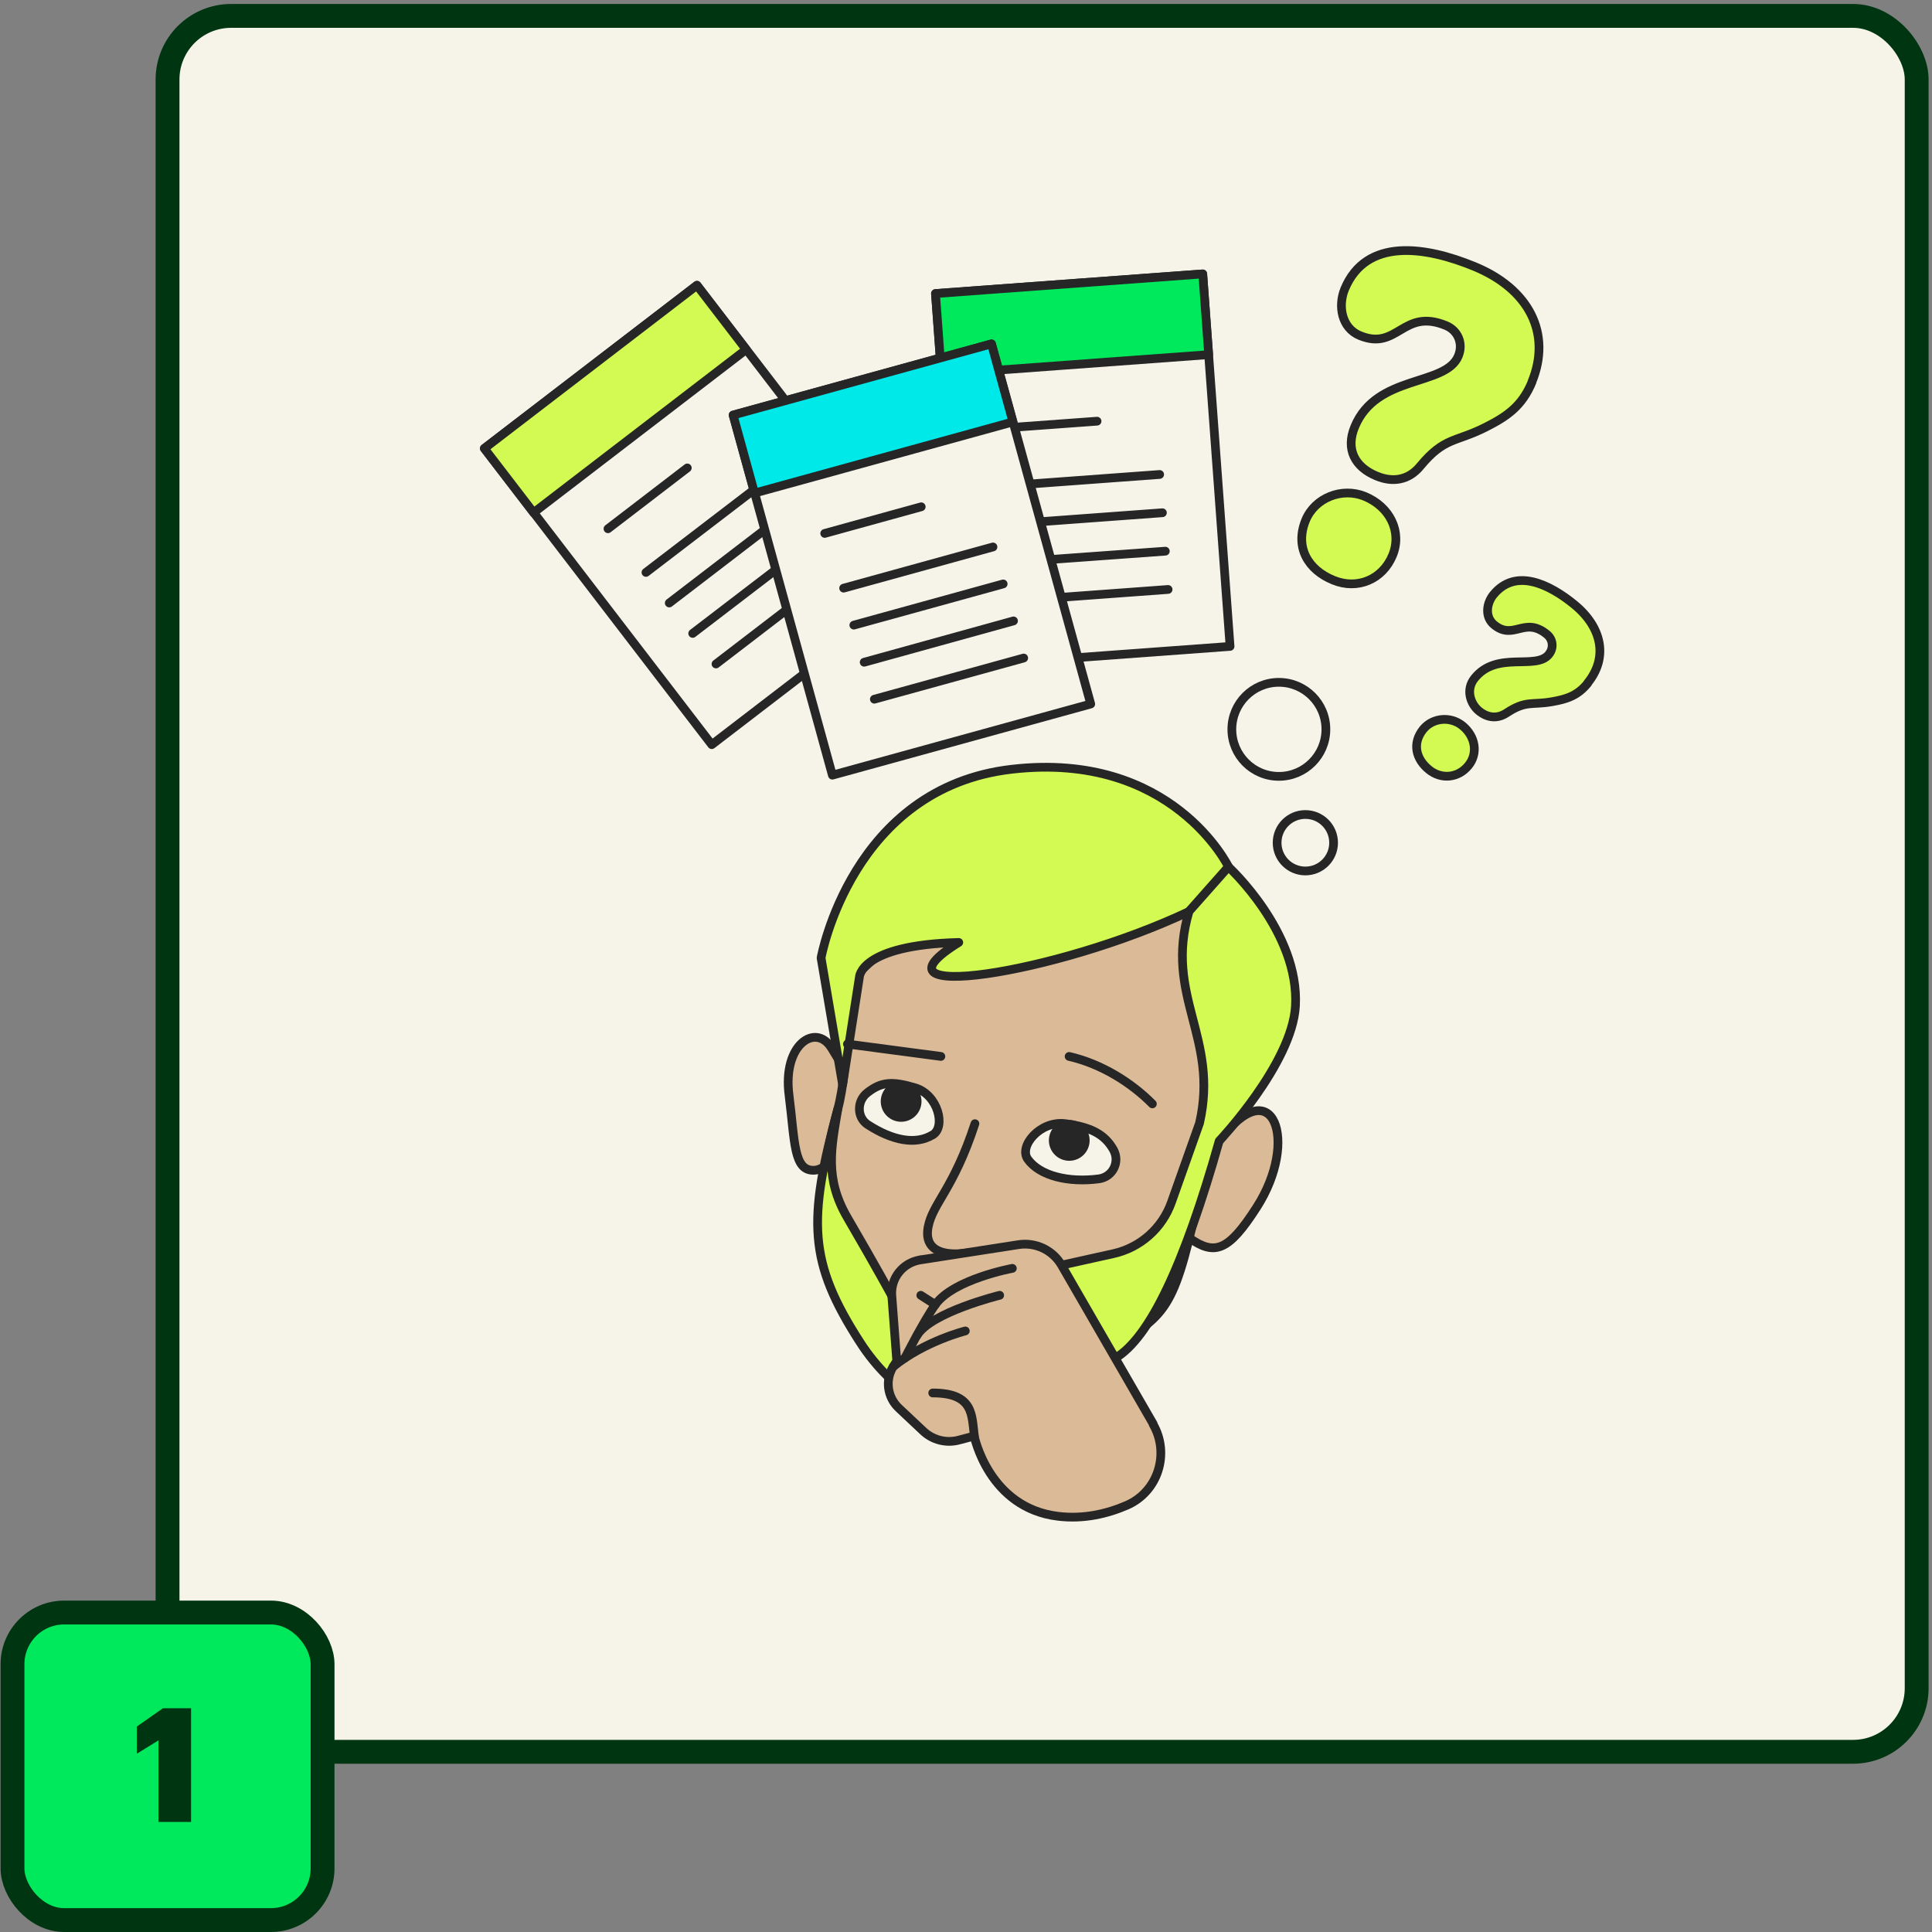
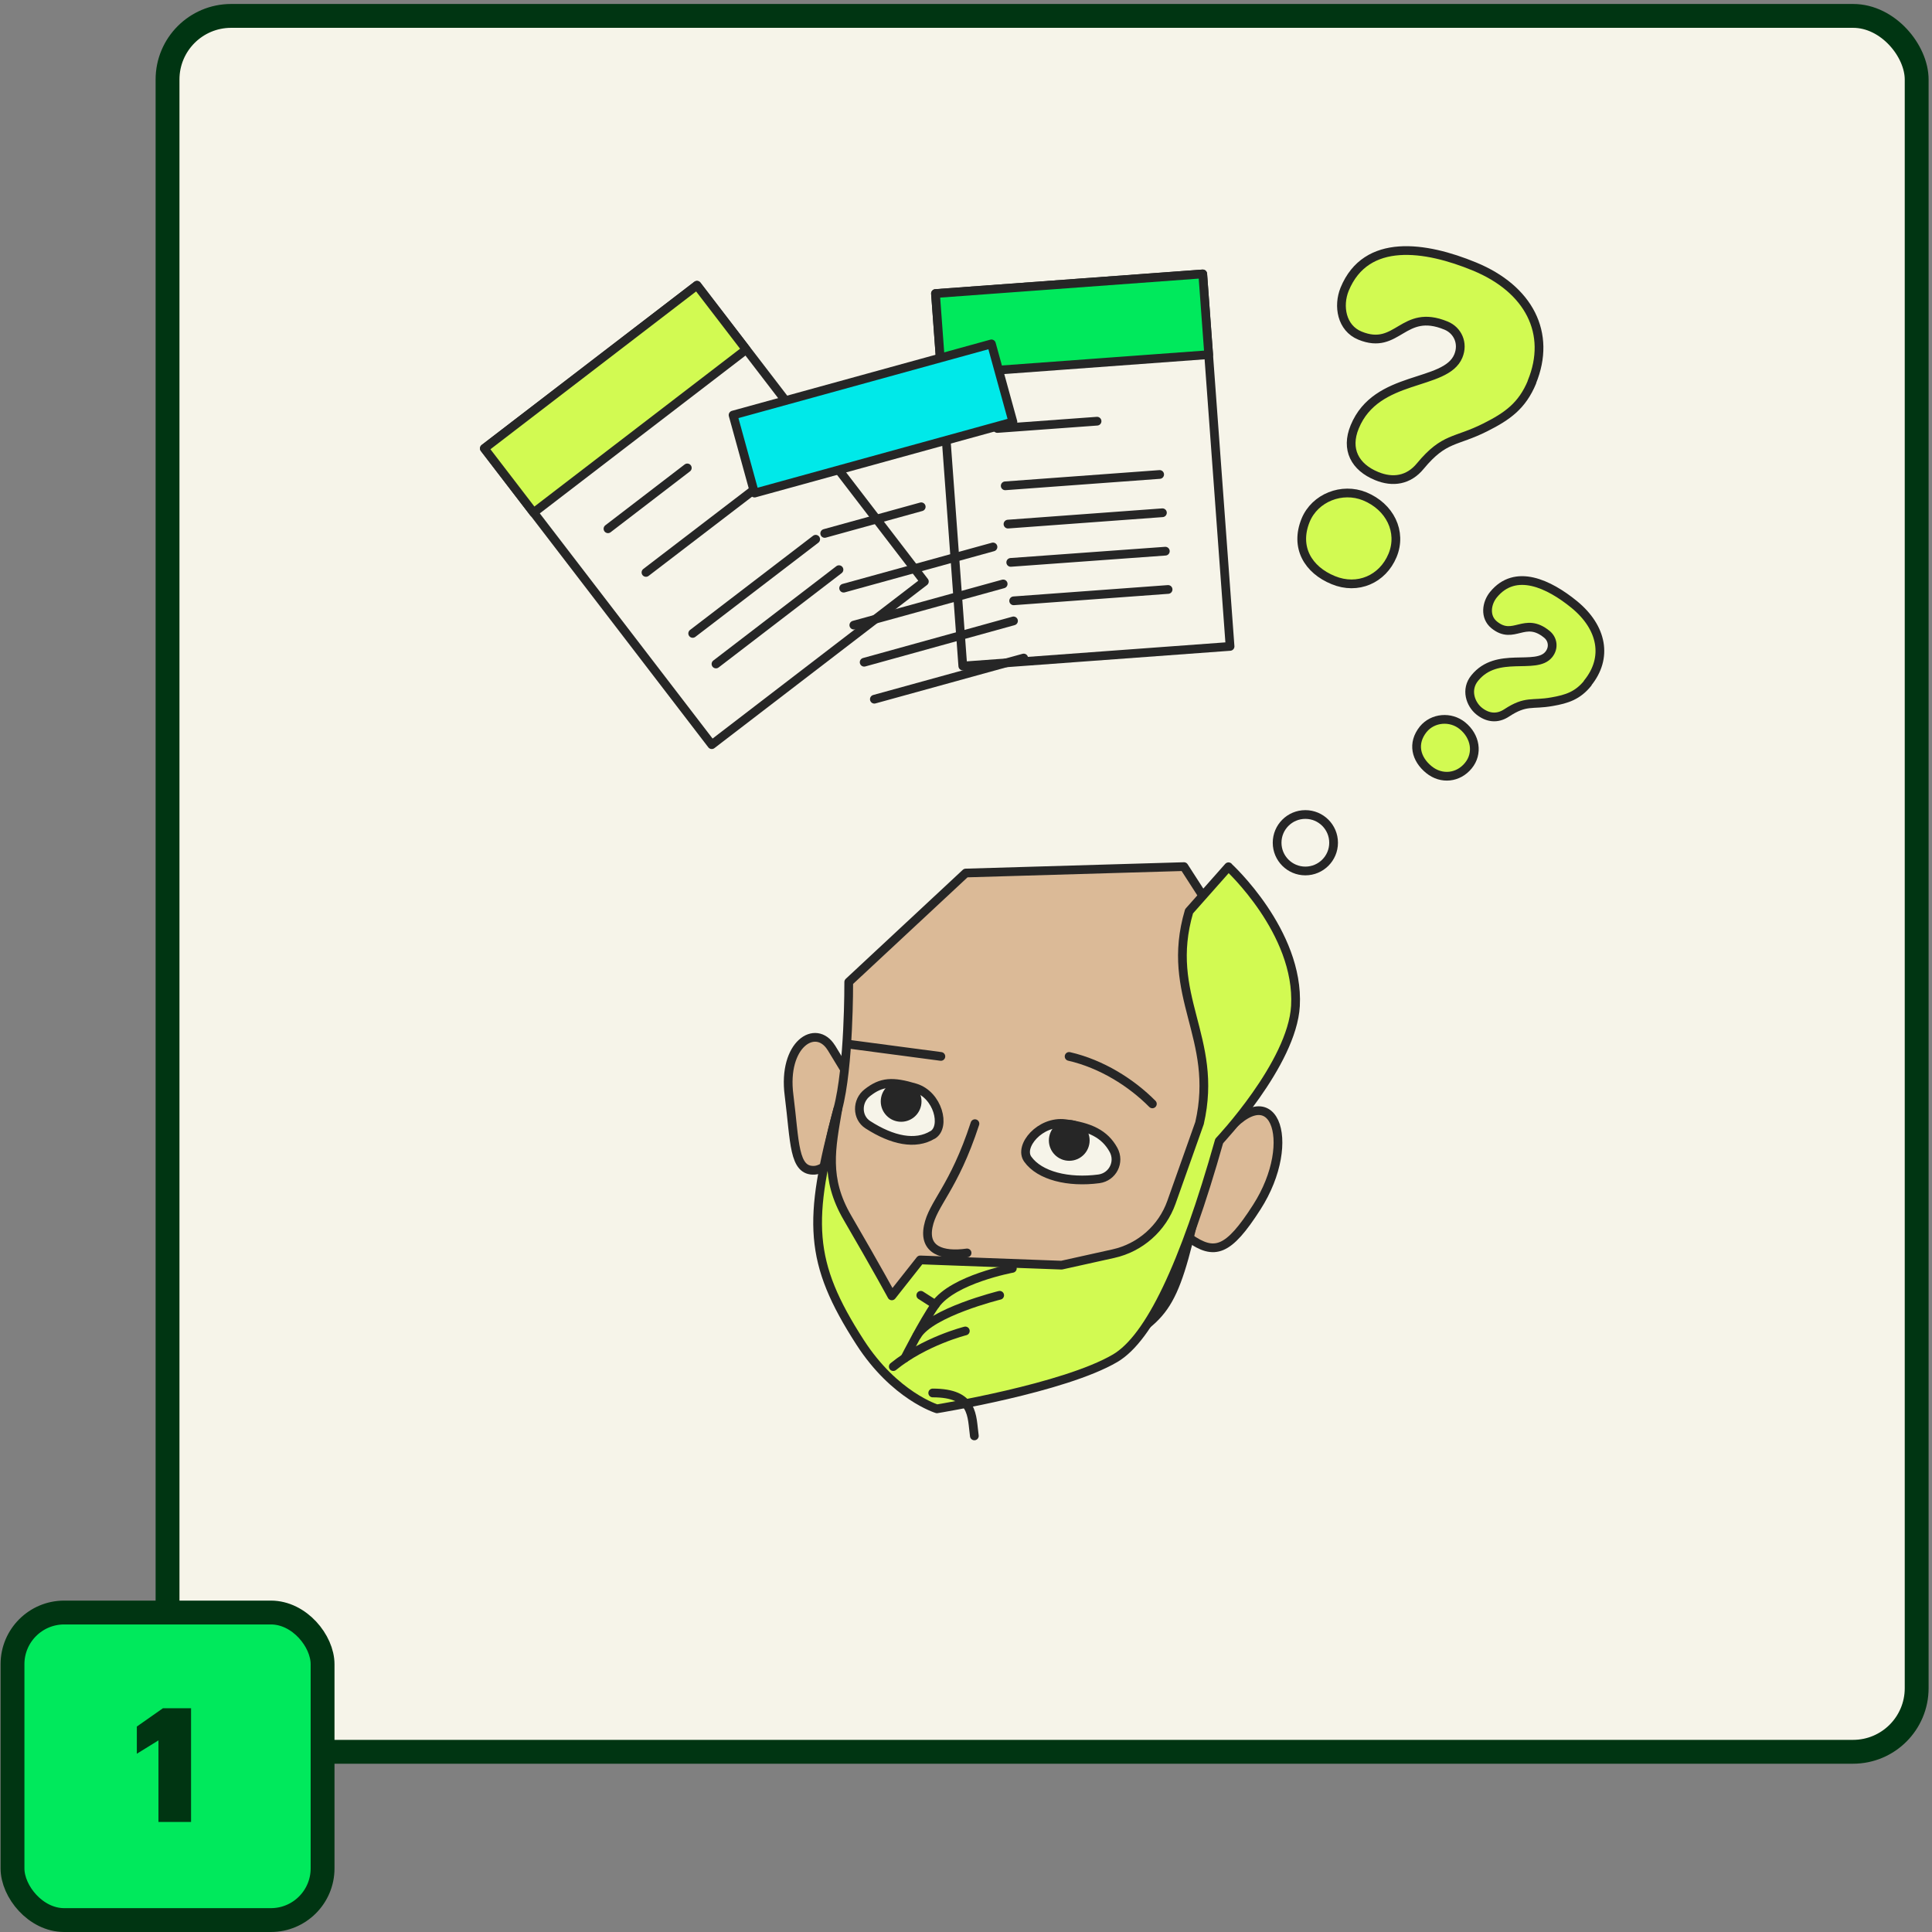
<svg xmlns="http://www.w3.org/2000/svg" width="243" height="243" viewBox="0 0 243 243" fill="none">
  <rect x="0" y="0" width="243" height="243" fill="#808080" stroke="none" />
  <rect x="21.072" y="2" width="220" height="218.334" rx="8" fill="#F6F4E9" />
  <rect x="21.072" y="2" width="220" height="218.334" rx="8" stroke="#003512" stroke-width="3" />
  <path d="M151.272 34.449L117.657 36.917L121.097 83.77L154.712 81.302L151.272 34.449Z" fill="#F6F4E9" stroke="#262626" stroke-width="1.098" stroke-linecap="round" stroke-linejoin="round" />
  <path d="M151.279 34.455L117.664 36.924L118.41 47.076L152.025 44.607L151.279 34.455Z" fill="#00E95C" stroke="#262626" stroke-width="1.098" stroke-linecap="round" stroke-linejoin="round" />
  <path d="M125.443 53.892L137.984 52.976" stroke="#262626" stroke-width="1.098" stroke-linecap="round" stroke-linejoin="round" />
  <path d="M126.432 61.105L145.857 59.677" stroke="#262626" stroke-width="1.098" stroke-linecap="round" stroke-linejoin="round" />
  <path d="M126.78 65.92L146.205 64.492" stroke="#262626" stroke-width="1.098" stroke-linecap="round" stroke-linejoin="round" />
  <path d="M127.127 70.735L146.571 69.325" stroke="#262626" stroke-width="1.098" stroke-linecap="round" stroke-linejoin="round" />
  <path d="M127.494 75.568L146.919 74.14" stroke="#262626" stroke-width="1.098" stroke-linecap="round" stroke-linejoin="round" />
  <path d="M87.665 35.873L60.925 56.391L89.524 93.662L116.264 73.143L87.665 35.873Z" fill="#F6F4E9" stroke="#262626" stroke-width="1.098" stroke-linecap="round" stroke-linejoin="round" />
-   <path d="M87.656 35.887L60.916 56.405L67.112 64.481L93.853 43.963L87.656 35.887Z" fill="#D2FA52" stroke="#262626" stroke-width="1.098" stroke-linecap="round" stroke-linejoin="round" />
+   <path d="M87.656 35.887L60.916 56.405L67.112 64.481L93.853 43.963Z" fill="#D2FA52" stroke="#262626" stroke-width="1.098" stroke-linecap="round" stroke-linejoin="round" />
  <path d="M76.469 66.506L86.447 58.853" stroke="#262626" stroke-width="1.098" stroke-linecap="round" stroke-linejoin="round" />
  <path d="M81.247 71.998L96.718 60.153" stroke="#262626" stroke-width="1.098" stroke-linecap="round" stroke-linejoin="round" />
-   <path d="M84.176 75.843L99.647 63.979" stroke="#262626" stroke-width="1.098" stroke-linecap="round" stroke-linejoin="round" />
  <path d="M87.124 79.669L102.594 67.824" stroke="#262626" stroke-width="1.098" stroke-linecap="round" stroke-linejoin="round" />
  <path d="M90.053 83.514L105.524 71.65" stroke="#262626" stroke-width="1.098" stroke-linecap="round" stroke-linejoin="round" />
  <path d="M104.553 131.774C102.613 128.662 98.402 131.317 99.244 137.761C99.995 143.675 99.793 147.336 102.448 147.19C105.103 147.043 109.405 139.757 109.405 139.757L104.572 131.793L104.553 131.774Z" fill="#DBBA97" stroke="#262626" stroke-width="1.098" stroke-linecap="round" stroke-linejoin="round" />
  <path d="M153.345 143.491C160.137 134.374 163.432 143.491 158.068 151.84C154.48 157.442 152.759 157.937 149.573 155.703C146.406 153.469 143.257 143.217 143.257 143.217L153.326 143.491H153.345Z" fill="#DBBA97" stroke="#262626" stroke-width="1.098" stroke-linecap="round" stroke-linejoin="round" />
  <path d="M106.75 123.554C106.75 123.554 106.805 134.191 105.377 139.482C101.588 153.525 103.217 158.724 108.014 165.169C112.81 171.613 117.992 173.627 117.992 173.627C117.992 173.627 134.689 172.474 141.133 168.665C147.578 164.857 148.072 163.21 151.715 146.183C155.359 129.156 155.853 119.764 155.853 119.764L148.914 108.999L121.47 109.805L106.75 123.517V123.554Z" fill="#DBBA97" stroke="#262626" stroke-width="1.098" stroke-linecap="round" stroke-linejoin="round" />
-   <path d="M154.516 109.017C154.516 109.017 147.449 94.425 127.274 96.751C107.098 99.057 103.272 120.478 103.272 120.478L105.981 136.443L108.087 122.931C108.087 122.931 108.087 118.867 120.591 118.537C108.087 126.282 132.748 122.602 149.573 114.638C151.422 113.045 154.535 109.035 154.535 109.035L154.516 109.017Z" fill="#D2FA52" stroke="#262626" stroke-width="1.098" stroke-linecap="round" stroke-linejoin="round" />
  <path d="M134.469 132.873C138.533 133.807 142.268 136.15 144.941 138.842" stroke="#262626" stroke-width="1.098" stroke-linecap="round" stroke-linejoin="round" />
  <path d="M118.34 132.873L106.586 131.317" stroke="#262626" stroke-width="1.098" stroke-linecap="round" stroke-linejoin="round" />
  <path d="M122.624 141.331C119.951 149.515 117.332 151.327 116.747 154.275C116.161 157.223 118.522 158.028 121.635 157.589" stroke="#262626" stroke-width="1.098" stroke-linecap="round" stroke-linejoin="round" />
  <path d="M154.516 109.017L149.555 114.619C146.406 125.311 153.345 130.474 150.873 141.258L147.34 151.218C146.186 154.476 143.422 156.93 140.035 157.68L133.517 159.127L115.74 158.468L112.17 162.99C112.17 162.99 110.32 159.566 106.586 153.158C103.693 148.197 104.553 144.389 105.377 139.5C101.587 153.543 101.661 158.724 108.178 168.83C112.536 175.586 117.845 177.197 117.845 177.197C117.845 177.197 133.828 174.615 140.273 170.826C144.569 168.287 148.926 159.182 153.345 143.51C153.345 143.51 162.535 133.788 162.938 126.52C163.451 117.219 154.516 109.035 154.516 109.035V109.017Z" fill="#D2FA52" stroke="#262626" stroke-width="1.098" stroke-linecap="round" stroke-linejoin="round" />
-   <path d="M145.051 179.101L133.517 159.127C132.418 157.241 130.276 156.216 128.116 156.545L115.74 158.468C113.543 158.816 111.987 160.775 112.17 162.99L112.792 171.174L112.334 171.906C111.309 173.572 111.602 175.732 113.03 177.087L116.124 179.998C117.314 181.115 118.999 181.554 120.591 181.133L122.532 180.621C122.532 180.621 124.345 189.647 133.059 190.709C136.318 191.111 139.302 190.379 141.719 189.335C145.655 187.633 147.175 182.836 145.033 179.138L145.051 179.101Z" fill="#DBBA97" stroke="#262626" stroke-width="1.098" stroke-linecap="round" stroke-linejoin="round" />
  <path d="M122.55 180.603C122.203 178.076 122.55 175.202 117.314 175.202" stroke="#262626" stroke-width="1.098" stroke-linecap="round" stroke-linejoin="round" />
  <path d="M112.353 171.888C116.289 168.684 121.415 167.402 121.415 167.402" stroke="#262626" stroke-width="1.098" stroke-linecap="round" stroke-linejoin="round" />
  <path d="M113.817 170.808C113.817 170.808 116.161 166.176 117.644 164.089C119.932 160.885 127.329 159.53 127.329 159.53" stroke="#262626" stroke-width="1.098" stroke-linecap="round" stroke-linejoin="round" />
  <path d="M115.319 168.006C117.021 165.059 125.736 162.917 125.736 162.917" stroke="#262626" stroke-width="1.098" stroke-linecap="round" stroke-linejoin="round" />
  <path d="M117.644 164.088L115.813 162.917" stroke="#262626" stroke-width="1.098" stroke-linecap="round" stroke-linejoin="round" />
  <path d="M129.269 145.798C130.752 147.886 134.377 148.783 138.222 148.27C139.943 148.032 140.895 146.165 140.053 144.627C138.954 142.631 137.105 141.734 133.975 141.331C130.826 140.928 128.098 144.169 129.269 145.798Z" fill="#F6F4E9" stroke="#262626" stroke-width="1.098" stroke-linecap="round" stroke-linejoin="round" />
  <path d="M117.296 142.741C115.154 144.041 112.243 143.455 109.149 141.459C107.757 140.562 107.739 138.475 109.094 137.431C110.87 136.04 112.261 135.967 115.117 136.827C117.992 137.706 118.98 141.734 117.314 142.741H117.296Z" fill="#F6F4E9" stroke="#262626" stroke-width="1.098" stroke-linecap="round" stroke-linejoin="round" />
  <path d="M113.341 140.544C114.454 140.544 115.355 139.642 115.355 138.53C115.355 137.418 114.454 136.516 113.341 136.516C112.229 136.516 111.327 137.418 111.327 138.53C111.327 139.642 112.229 140.544 113.341 140.544Z" fill="#262626" stroke="#262626" stroke-width="1.098" stroke-linecap="round" stroke-linejoin="round" />
  <path d="M134.487 145.451C135.6 145.451 136.501 144.549 136.501 143.437C136.501 142.325 135.6 141.423 134.487 141.423C133.375 141.423 132.473 142.325 132.473 143.437C132.473 144.549 133.375 145.451 134.487 145.451Z" fill="#262626" stroke="#262626" stroke-width="1.098" stroke-linecap="round" stroke-linejoin="round" />
-   <path d="M124.713 43.255L92.218 52.206L104.694 97.498L137.189 88.547L124.713 43.255Z" fill="#F6F4E9" stroke="#262626" stroke-width="1.098" stroke-linecap="round" stroke-linejoin="round" />
  <path d="M124.699 43.253L92.203 52.204L94.907 62.018L127.402 53.067L124.699 43.253Z" fill="#00E9E9" stroke="#262626" stroke-width="1.098" stroke-linecap="round" stroke-linejoin="round" />
  <path d="M103.729 67.092L115.868 63.741" stroke="#262626" stroke-width="1.098" stroke-linecap="round" stroke-linejoin="round" />
  <path d="M106.11 73.976L124.894 68.794" stroke="#262626" stroke-width="1.098" stroke-linecap="round" stroke-linejoin="round" />
  <path d="M107.391 78.626L126.175 73.444" stroke="#262626" stroke-width="1.098" stroke-linecap="round" stroke-linejoin="round" />
  <path d="M108.691 83.294L127.475 78.095" stroke="#262626" stroke-width="1.098" stroke-linecap="round" stroke-linejoin="round" />
  <path d="M109.973 87.944L128.757 82.763" stroke="#262626" stroke-width="1.098" stroke-linecap="round" stroke-linejoin="round" />
  <path d="M192.689 48.051C191.444 51.053 189.595 52.353 186.831 53.745C183.059 55.649 181.686 54.953 178.647 58.615C177.182 60.409 175.187 60.72 173.154 59.878C170.426 58.761 169.218 56.528 170.39 53.69C173.118 47.044 181.832 48.637 183.425 44.774C184.084 43.181 183.352 41.552 181.869 40.947C176.413 38.696 175.827 44.17 171.049 42.211C168.724 41.259 168.266 38.476 169.126 36.37C171.818 29.834 179.306 30.988 185.439 33.514C192.305 36.334 195.197 41.918 192.671 48.051H192.689ZM175.15 69.856C173.905 72.859 170.756 74.232 167.698 72.969C164.513 71.669 162.828 68.831 164.22 65.425C165.392 62.588 168.797 61.27 171.635 62.423C174.82 63.723 176.377 66.89 175.15 69.856Z" fill="#D2FA52" stroke="#262626" stroke-width="1.098" stroke-linecap="round" stroke-linejoin="round" />
  <path d="M199.701 85.931C198.438 87.487 197.101 87.927 195.216 88.256C192.653 88.714 191.957 88.055 189.504 89.666C188.314 90.453 187.087 90.288 186.025 89.428C184.963 88.567 184.286 86.737 185.494 85.272C188.295 81.83 193.165 84.32 194.795 82.324C195.472 81.5 195.326 80.402 194.557 79.779C191.737 77.472 190.401 80.603 187.929 78.589C186.721 77.601 186.959 75.88 187.838 74.799C190.602 71.412 194.831 73.445 197.999 76.026C201.55 78.937 202.264 82.745 199.683 85.913L199.701 85.931Z" fill="#D2FA52" stroke="#262626" stroke-width="1.098" stroke-linecap="round" stroke-linejoin="round" />
  <path d="M184.688 96.293C183.425 97.849 181.301 98.087 179.727 96.806C178.079 95.469 177.585 93.492 179.013 91.716C180.221 90.251 182.455 90.068 183.938 91.277C185.585 92.613 185.933 94.774 184.688 96.293Z" fill="#D2FA52" stroke="#262626" stroke-width="1.098" stroke-linecap="round" stroke-linejoin="round" />
-   <path d="M160.851 97.648C164.117 97.648 166.765 95 166.765 91.734C166.765 88.468 164.117 85.821 160.851 85.821C157.585 85.821 154.938 88.468 154.938 91.734C154.938 95 157.585 97.648 160.851 97.648Z" fill="#F6F4E9" stroke="#262626" stroke-width="1.098" stroke-linecap="round" stroke-linejoin="round" />
  <path d="M164.183 109.548C166.145 109.548 167.735 107.958 167.735 105.997C167.735 104.035 166.145 102.445 164.183 102.445C162.222 102.445 160.631 104.035 160.631 105.997C160.631 107.958 162.222 109.548 164.183 109.548Z" fill="#F6F4E9" stroke="#262626" stroke-width="1.098" stroke-linecap="round" stroke-linejoin="round" />
  <rect x="1.572" y="202.818" width="39" height="38.682" rx="6.5" fill="#00E95C" />
  <rect x="1.572" y="202.818" width="39" height="38.682" rx="6.5" stroke="#003512" stroke-width="3" />
  <path d="M19.93 229.159V218.899L17.21 220.579V217.159L20.49 214.859H24.03V229.159H19.93Z" fill="#003512" />
</svg>